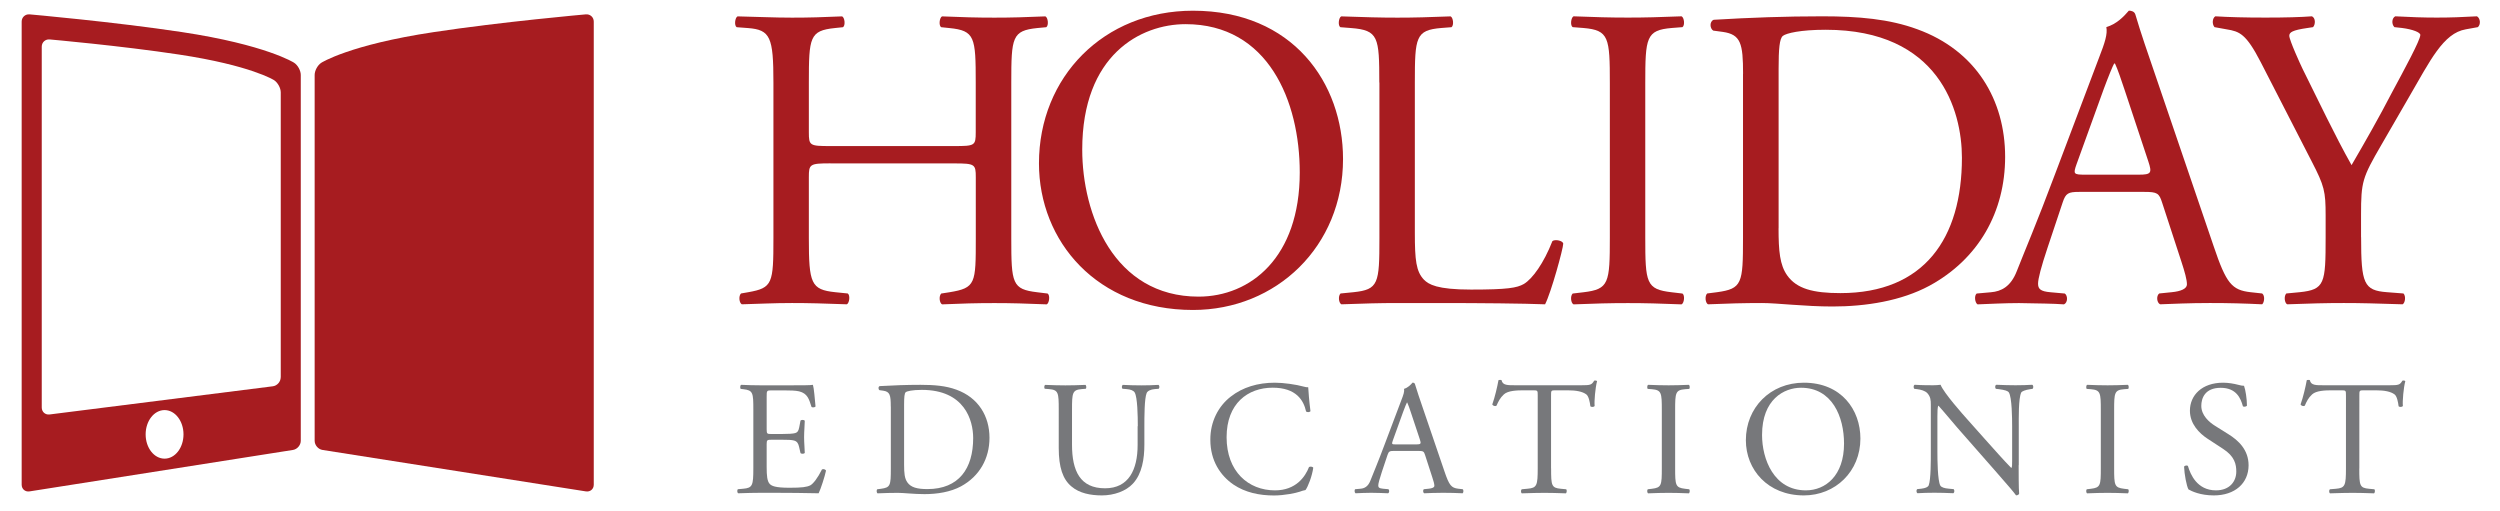
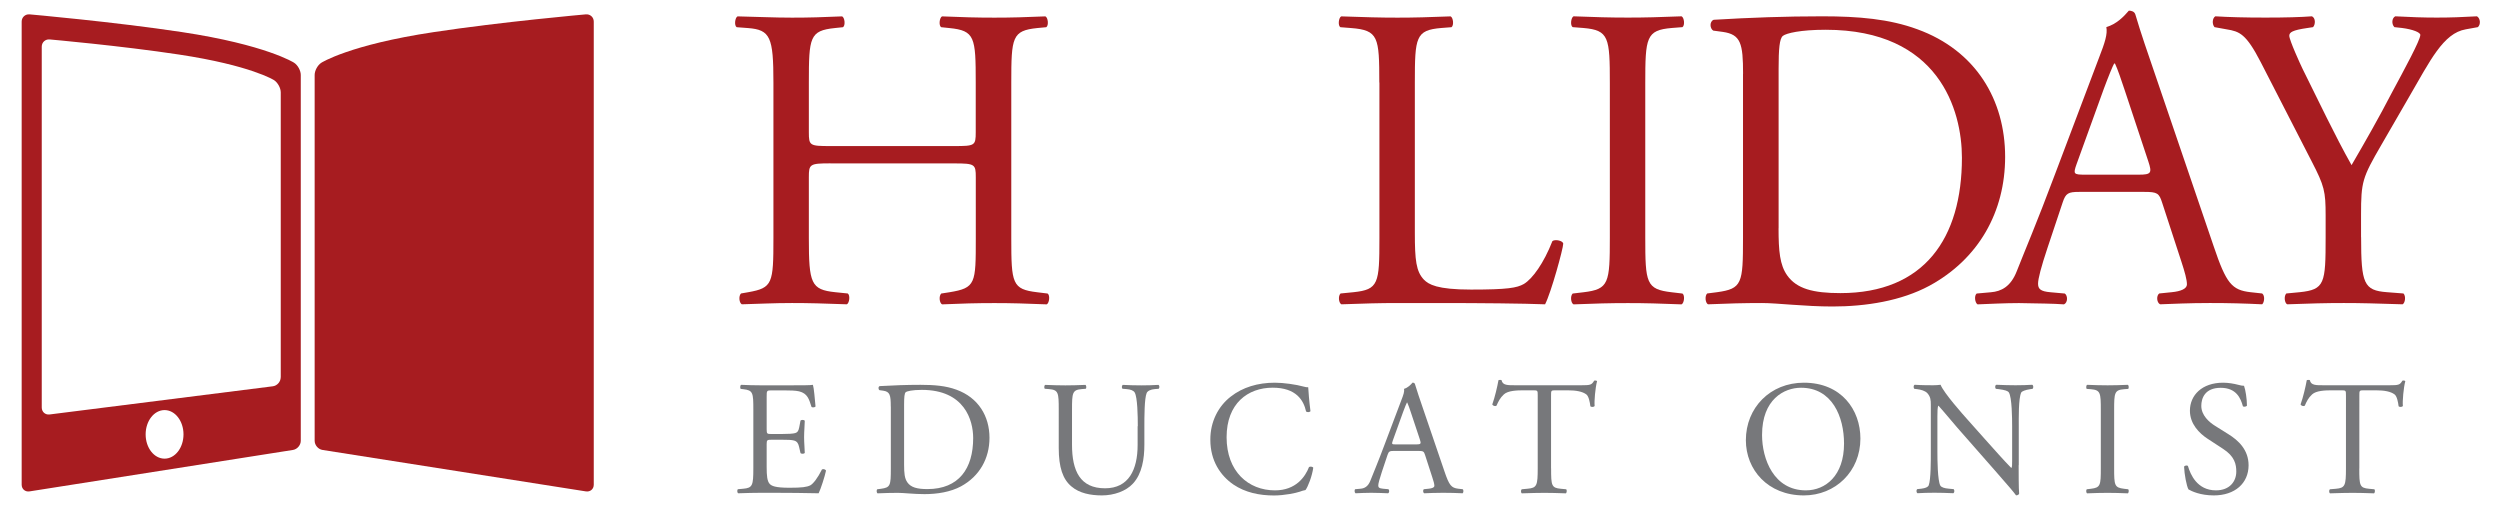
<svg xmlns="http://www.w3.org/2000/svg" version="1.2" baseProfile="tiny" id="Layer_1" x="0px" y="0px" viewBox="0 0 410.77 84" overflow="visible" xml:space="preserve">
  <g>
    <path fill="#A71C20" d="M136.45,26.84c-3.41,0-3.55,0.14-3.55,2.27v10.02c0,7.46,0.35,8.46,4.33,8.88l2.06,0.21   c0.43,0.28,0.28,1.56-0.14,1.78c-3.84-0.14-6.25-0.21-9.02-0.21c-3.06,0-5.47,0.14-8.24,0.21c-0.43-0.21-0.57-1.35-0.14-1.78   l1.21-0.21c3.98-0.71,4.12-1.42,4.12-8.88V13.56c0-7.46-0.5-8.67-4.19-8.95l-1.85-0.14c-0.43-0.28-0.28-1.56,0.14-1.78   c3.48,0.07,5.9,0.21,8.95,0.21c2.77,0,5.19-0.07,8.24-0.21c0.43,0.21,0.57,1.49,0.14,1.78l-1.35,0.14   c-4.12,0.43-4.26,1.49-4.26,8.95v8.17c0,2.2,0.14,2.27,3.55,2.27h20.32c3.41,0,3.55-0.07,3.55-2.27v-8.17   c0-7.46-0.14-8.53-4.33-8.95l-1.35-0.14c-0.43-0.28-0.28-1.56,0.14-1.78c3.27,0.14,5.69,0.21,8.6,0.21c2.77,0,5.19-0.07,8.39-0.21   c0.43,0.21,0.57,1.49,0.14,1.78l-1.49,0.14c-4.12,0.43-4.26,1.49-4.26,8.95v25.58c0,7.46,0.14,8.39,4.26,8.88l1.71,0.21   c0.43,0.28,0.28,1.56-0.14,1.78c-3.41-0.14-5.83-0.21-8.6-0.21c-2.91,0-5.47,0.07-8.6,0.21c-0.43-0.21-0.57-1.35-0.14-1.78   l1.35-0.21c4.33-0.71,4.33-1.42,4.33-8.88V29.12c0-2.13-0.14-2.27-3.55-2.27H136.45z" />
-     <path fill="#A71C20" d="M170.71,26.84c0-14.21,10.66-25.08,25.3-25.08c16.42,0,24.66,11.87,24.66,24.37   c0,14.35-10.94,24.8-24.66,24.8C180.23,50.93,170.71,39.63,170.71,26.84z M213.56,28.34c0-11.73-5.19-24.37-18.76-24.37   c-7.39,0-16.98,5.05-16.98,20.61c0,10.52,5.12,24.16,19.12,24.16C205.45,48.73,213.56,42.33,213.56,28.34z" />
    <path fill="#A71C20" d="M226.63,13.56c0-7.46-0.14-8.6-4.62-8.95l-1.78-0.14c-0.43-0.28-0.28-1.56,0.14-1.78   c3.98,0.14,6.4,0.21,9.24,0.21c2.77,0,5.19-0.07,8.74-0.21c0.43,0.21,0.57,1.49,0.14,1.78L236.8,4.6   c-4.19,0.36-4.33,1.49-4.33,8.95v24.73c0,4.48,0.21,6.32,1.49,7.67c0.78,0.78,2.13,1.63,7.75,1.63c6.04,0,7.53-0.28,8.67-0.92   c1.42-0.85,3.27-3.41,4.69-7.04c0.43-0.36,1.78-0.07,1.78,0.43c0,0.78-1.99,8.03-2.98,9.95c-3.62-0.14-10.38-0.21-17.69-0.21h-6.54   c-2.98,0-5.26,0.07-9.24,0.21c-0.43-0.21-0.57-1.35-0.14-1.78l2.13-0.21c4.12-0.43,4.26-1.42,4.26-8.88V13.56z" />
    <path fill="#A71C20" d="M264.51,13.7c0-7.53-0.14-8.74-4.33-9.1l-1.78-0.14c-0.43-0.28-0.28-1.56,0.14-1.78   c3.55,0.14,5.97,0.21,8.95,0.21c2.84,0,5.26-0.07,8.81-0.21c0.43,0.21,0.57,1.49,0.14,1.78l-1.78,0.14   c-4.19,0.36-4.33,1.56-4.33,9.1v25.3c0,7.53,0.14,8.53,4.33,9.02l1.78,0.21c0.43,0.28,0.29,1.56-0.14,1.78   c-3.55-0.14-5.97-0.21-8.81-0.21c-2.98,0-5.4,0.07-8.95,0.21c-0.43-0.21-0.57-1.35-0.14-1.78l1.78-0.21   c4.19-0.5,4.33-1.49,4.33-9.02V13.7z" />
    <path fill="#A71C20" d="M286.4,12.13c0-4.97-0.36-6.47-3.34-6.89l-1.56-0.21c-0.57-0.35-0.64-1.49,0.07-1.78   c6.04-0.36,11.8-0.57,17.84-0.57c5.97,0,11.01,0.43,15.63,2.13c9.59,3.48,14.42,11.58,14.42,20.96c0,9.02-4.33,16.77-12.44,21.18   c-4.62,2.49-10.45,3.41-15.92,3.41c-4.55,0-9.1-0.57-11.58-0.57c-2.99,0-5.54,0.07-8.88,0.21c-0.43-0.21-0.57-1.35-0.14-1.78   l1.63-0.21c4.12-0.57,4.26-1.42,4.26-8.88V12.13z M292.23,37.5c0,3.77,0.21,6.04,1.42,7.75c1.56,2.2,4.26,2.91,8.74,2.91   c13.79,0,19.97-9.02,19.97-22.24c0-7.82-3.77-21.03-22.38-21.03c-4.19,0-6.47,0.57-7.03,1c-0.57,0.43-0.71,2.2-0.71,5.4V37.5z" />
    <path fill="#A71C20" d="M355.26,33.31c-0.5-1.56-0.78-1.78-2.91-1.78h-10.73c-1.78,0-2.2,0.21-2.7,1.71l-2.49,7.46   c-1.07,3.2-1.56,5.12-1.56,5.9c0,0.85,0.36,1.28,2.06,1.42l2.34,0.21c0.5,0.36,0.5,1.49-0.14,1.78c-1.85-0.14-4.05-0.14-7.39-0.21   c-2.34,0-4.9,0.14-6.82,0.21c-0.43-0.28-0.57-1.42-0.14-1.78l2.34-0.21c1.71-0.14,3.27-0.92,4.26-3.48   c1.28-3.27,3.27-7.89,6.25-15.85l7.25-19.19c1-2.56,1.42-3.91,1.21-5.05c1.71-0.5,2.91-1.78,3.7-2.7c0.43,0,0.92,0.14,1.07,0.64   c0.92,3.13,2.06,6.4,3.13,9.52l9.74,28.57c2.06,6.11,2.98,7.18,6.04,7.53l1.92,0.21c0.5,0.36,0.36,1.49,0,1.78   c-2.91-0.14-5.4-0.21-8.6-0.21c-3.41,0-6.11,0.14-8.17,0.21c-0.57-0.28-0.64-1.42-0.14-1.78l2.06-0.21   c1.49-0.14,2.49-0.57,2.49-1.28c0-0.78-0.36-2.06-0.92-3.77L355.26,33.31z M341.19,26.99c-0.57,1.63-0.5,1.71,1.49,1.71h8.74   c2.06,0,2.2-0.28,1.56-2.2l-3.84-11.58c-0.57-1.71-1.21-3.62-1.63-4.48h-0.14c-0.21,0.35-0.92,2.06-1.71,4.19L341.19,26.99z" />
    <path fill="#A71C20" d="M387.95,38.99c0,7.6,0.43,8.74,4.26,9.02l2.7,0.21c0.43,0.43,0.28,1.56-0.14,1.78   c-4.41-0.14-6.82-0.21-9.66-0.21c-2.98,0-5.54,0.07-9.31,0.21c-0.43-0.21-0.57-1.35-0.14-1.78l2.2-0.21   c4.12-0.43,4.26-1.42,4.26-9.02v-3.62c0-3.91-0.21-4.83-2.27-8.81l-8.39-16.34c-2.42-4.69-3.48-5.05-5.61-5.4l-1.99-0.36   c-0.43-0.5-0.36-1.49,0.14-1.78c2.27,0.14,4.83,0.21,8.24,0.21c3.27,0,5.83-0.07,7.6-0.21c0.64,0.21,0.64,1.35,0.21,1.78   l-0.92,0.14c-2.49,0.36-2.98,0.71-2.98,1.28c0,0.71,1.85,4.76,2.2,5.47c2.63,5.26,5.26,10.87,8.03,15.78   c2.2-3.77,4.55-7.89,6.68-12.01c1.99-3.7,4.62-8.53,4.62-9.38c0-0.43-1.28-0.92-2.98-1.14l-1.28-0.14c-0.5-0.5-0.43-1.49,0.14-1.78   c2.56,0.14,4.62,0.21,6.82,0.21s4.19-0.07,6.61-0.21c0.57,0.35,0.64,1.35,0.14,1.78l-1.99,0.36c-3.7,0.64-5.83,5.12-9.38,11.23   l-4.48,7.75c-3.13,5.4-3.34,6.04-3.34,11.51V38.99z" />
  </g>
  <g>
    <path fill="#77787B" d="M123.78,67.32c0-2.78-0.05-3.19-1.63-3.37l-0.43-0.05c-0.16-0.11-0.11-0.59,0.05-0.67   c1.15,0.05,2.06,0.08,3.16,0.08h5.03c1.71,0,3.29,0,3.61-0.08c0.16,0.46,0.32,2.38,0.43,3.56c-0.11,0.16-0.54,0.21-0.67,0.05   c-0.4-1.26-0.64-2.19-2.03-2.54c-0.56-0.13-1.42-0.16-2.6-0.16h-1.93c-0.8,0-0.8,0.05-0.8,1.07v5.35c0,0.75,0.08,0.75,0.88,0.75   h1.55c1.12,0,1.95-0.05,2.28-0.16c0.32-0.11,0.51-0.27,0.64-0.94l0.21-1.1c0.13-0.16,0.59-0.16,0.7,0.03c0,0.64-0.11,1.69-0.11,2.7   c0,0.96,0.11,1.98,0.11,2.57c-0.11,0.19-0.56,0.19-0.7,0.03l-0.24-1.04c-0.11-0.48-0.29-0.88-0.83-1.02   c-0.38-0.11-1.02-0.13-2.06-0.13h-1.55c-0.8,0-0.88,0.03-0.88,0.72v3.77c0,1.42,0.08,2.33,0.51,2.78c0.32,0.32,0.88,0.62,3.24,0.62   c2.06,0,2.84-0.11,3.43-0.4c0.48-0.27,1.21-1.2,1.9-2.6c0.19-0.13,0.56-0.05,0.67,0.19c-0.19,0.94-0.86,3-1.21,3.72   c-2.41-0.05-4.79-0.08-7.17-0.08h-2.41c-1.15,0-2.06,0.03-3.64,0.08c-0.16-0.08-0.21-0.51-0.05-0.67l0.88-0.08   c1.53-0.13,1.66-0.54,1.66-3.35V67.32z" />
    <path fill="#77787B" d="M146.36,66.79c0-1.87-0.13-2.44-1.26-2.6l-0.59-0.08c-0.21-0.13-0.24-0.56,0.03-0.67   c2.27-0.13,4.44-0.21,6.72-0.21c2.25,0,4.15,0.16,5.89,0.8c3.61,1.31,5.43,4.36,5.43,7.9c0,3.4-1.63,6.32-4.68,7.98   c-1.74,0.94-3.93,1.28-6,1.28c-1.71,0-3.43-0.21-4.36-0.21c-1.12,0-2.09,0.03-3.35,0.08c-0.16-0.08-0.21-0.51-0.05-0.67l0.62-0.08   c1.55-0.21,1.61-0.54,1.61-3.35V66.79z M148.55,76.34c0,1.42,0.08,2.27,0.54,2.92c0.59,0.83,1.61,1.1,3.29,1.1   c5.19,0,7.52-3.4,7.52-8.38c0-2.94-1.42-7.92-8.43-7.92c-1.58,0-2.44,0.21-2.65,0.38c-0.21,0.16-0.27,0.83-0.27,2.03V76.34z" />
    <path fill="#77787B" d="M186.95,70.03c0-1.66-0.05-4.74-0.51-5.54c-0.19-0.32-0.67-0.51-1.34-0.56l-0.67-0.05   c-0.16-0.19-0.11-0.54,0.05-0.64c1.02,0.05,2.01,0.08,3.05,0.08c1.12,0,1.85-0.03,2.81-0.08c0.21,0.13,0.19,0.48,0.05,0.64   l-0.64,0.05c-0.67,0.05-1.18,0.29-1.34,0.64c-0.38,0.88-0.38,3.96-0.38,5.46v3.02c0,2.33-0.38,4.79-1.87,6.4   c-1.15,1.26-3.13,1.95-5.11,1.95c-1.85,0-3.69-0.35-5-1.47c-1.42-1.18-2.09-3.13-2.09-6.32V67.3c0-2.78-0.05-3.24-1.61-3.37   l-0.67-0.05c-0.16-0.11-0.11-0.56,0.05-0.64c1.34,0.05,2.25,0.08,3.32,0.08c1.1,0,1.98-0.03,3.29-0.08   c0.16,0.08,0.21,0.54,0.05,0.64l-0.64,0.05c-1.55,0.13-1.61,0.59-1.61,3.37v5.78c0,4.31,1.34,7.15,5.43,7.15   c3.88,0,5.35-3.05,5.35-7.12V70.03z" />
    <path fill="#77787B" d="M202.23,65.16c1.95-1.53,4.44-2.28,7.23-2.28c1.45,0,3.48,0.29,4.74,0.64c0.32,0.08,0.51,0.13,0.75,0.11   c0.03,0.62,0.16,2.3,0.37,3.93c-0.13,0.19-0.54,0.21-0.72,0.05c-0.4-1.82-1.61-3.91-5.49-3.91c-4.09,0-7.57,2.6-7.57,8.14   c0,5.62,3.56,8.73,7.95,8.73c3.45,0,4.98-2.25,5.59-3.83c0.19-0.13,0.59-0.08,0.7,0.11c-0.19,1.39-0.88,3.16-1.28,3.67   c-0.32,0.05-0.64,0.16-0.94,0.27c-0.59,0.21-2.52,0.62-4.23,0.62c-2.41,0-4.71-0.48-6.66-1.79c-2.14-1.47-3.8-3.91-3.8-7.36   C198.85,69.28,200.19,66.73,202.23,65.16z" />
    <path fill="#77787B" d="M234.15,74.76c-0.19-0.59-0.29-0.67-1.1-0.67h-4.04c-0.67,0-0.83,0.08-1.02,0.64l-0.94,2.81   c-0.4,1.2-0.59,1.93-0.59,2.22c0,0.32,0.13,0.48,0.78,0.54l0.88,0.08c0.19,0.13,0.19,0.56-0.05,0.67c-0.7-0.05-1.53-0.05-2.78-0.08   c-0.88,0-1.85,0.05-2.57,0.08c-0.16-0.11-0.21-0.54-0.05-0.67l0.88-0.08c0.64-0.05,1.23-0.35,1.61-1.31   c0.48-1.23,1.23-2.97,2.35-5.97l2.73-7.23c0.38-0.96,0.54-1.47,0.46-1.9c0.64-0.19,1.1-0.67,1.39-1.02c0.16,0,0.35,0.05,0.4,0.24   c0.35,1.18,0.78,2.41,1.18,3.59l3.67,10.76c0.78,2.3,1.12,2.7,2.27,2.84l0.72,0.08c0.19,0.13,0.13,0.56,0,0.67   c-1.1-0.05-2.03-0.08-3.24-0.08c-1.28,0-2.3,0.05-3.08,0.08c-0.21-0.11-0.24-0.54-0.05-0.67l0.78-0.08   c0.56-0.05,0.94-0.21,0.94-0.48c0-0.29-0.13-0.78-0.35-1.42L234.15,74.76z M228.85,72.38c-0.21,0.62-0.19,0.64,0.56,0.64h3.29   c0.78,0,0.83-0.11,0.59-0.83l-1.45-4.36c-0.21-0.64-0.46-1.37-0.62-1.69h-0.05c-0.08,0.13-0.35,0.78-0.64,1.58L228.85,72.38z" />
    <path fill="#77787B" d="M254.86,76.96c0,2.81,0.05,3.21,1.61,3.35l0.86,0.08c0.16,0.11,0.11,0.59-0.05,0.67   c-1.53-0.05-2.44-0.08-3.51-0.08s-2.01,0.03-3.72,0.08c-0.16-0.08-0.21-0.54,0-0.67L251,80.3c1.53-0.13,1.66-0.54,1.66-3.35V64.99   c0-0.83,0-0.86-0.8-0.86h-1.47c-1.15,0-2.62,0.05-3.29,0.67c-0.64,0.59-0.91,1.18-1.21,1.85c-0.21,0.16-0.59,0.03-0.7-0.19   c0.43-1.2,0.83-2.92,1.02-3.99c0.08-0.05,0.43-0.08,0.51,0c0.16,0.86,1.04,0.83,2.28,0.83h10.84c1.45,0,1.69-0.05,2.09-0.75   c0.13-0.05,0.43-0.03,0.48,0.08c-0.29,1.1-0.48,3.26-0.4,4.07c-0.11,0.21-0.56,0.21-0.7,0.05c-0.08-0.67-0.27-1.66-0.67-1.95   c-0.62-0.46-1.63-0.67-3.11-0.67h-1.9c-0.8,0-0.78,0.03-0.78,0.91V76.96z" />
-     <path fill="#77787B" d="M273.05,67.38c0-2.84-0.05-3.29-1.63-3.43l-0.67-0.05c-0.16-0.11-0.11-0.59,0.05-0.67   c1.34,0.05,2.25,0.08,3.37,0.08c1.07,0,1.98-0.03,3.32-0.08c0.16,0.08,0.21,0.56,0.05,0.67l-0.67,0.05   c-1.58,0.13-1.63,0.59-1.63,3.43v9.53c0,2.84,0.05,3.21,1.63,3.4l0.67,0.08c0.16,0.11,0.11,0.59-0.05,0.67   c-1.34-0.05-2.25-0.08-3.32-0.08c-1.12,0-2.04,0.03-3.37,0.08c-0.16-0.08-0.21-0.51-0.05-0.67l0.67-0.08   c1.58-0.19,1.63-0.56,1.63-3.4V67.38z" />
    <path fill="#77787B" d="M286.86,72.33c0-5.35,4.01-9.45,9.53-9.45c6.18,0,9.29,4.47,9.29,9.18c0,5.41-4.12,9.34-9.29,9.34   C290.44,81.4,286.86,77.15,286.86,72.33z M302.99,72.89c0-4.42-1.95-9.18-7.07-9.18c-2.78,0-6.4,1.9-6.4,7.76   c0,3.96,1.93,9.1,7.2,9.1C299.94,80.57,302.99,78.16,302.99,72.89z" />
    <path fill="#77787B" d="M331.68,76.42c0,0.8,0,3.99,0.08,4.68c-0.05,0.16-0.21,0.29-0.51,0.29c-0.32-0.46-1.1-1.39-3.43-4.04   l-6.21-7.07c-0.72-0.83-2.54-3.02-3.1-3.61h-0.05c-0.11,0.32-0.13,0.94-0.13,1.74v5.83c0,1.26,0.03,4.74,0.48,5.54   c0.16,0.29,0.7,0.46,1.37,0.51l0.83,0.08c0.16,0.21,0.13,0.54-0.05,0.67c-1.2-0.05-2.14-0.08-3.13-0.08   c-1.12,0-1.85,0.03-2.78,0.08c-0.19-0.13-0.21-0.51-0.05-0.67l0.72-0.08c0.62-0.08,1.04-0.24,1.18-0.54   c0.37-0.96,0.35-4.23,0.35-5.51v-7.73c0-0.75-0.03-1.31-0.59-1.93c-0.37-0.37-1.02-0.56-1.66-0.64l-0.46-0.05   c-0.16-0.16-0.16-0.56,0.05-0.67c1.12,0.08,2.54,0.08,3.03,0.08c0.43,0,0.88-0.03,1.23-0.08c0.54,1.36,3.69,4.9,4.58,5.89l2.6,2.92   c1.85,2.06,3.16,3.56,4.42,4.84h0.05c0.11-0.13,0.11-0.56,0.11-1.12v-5.73c0-1.26-0.03-4.74-0.54-5.54   c-0.16-0.24-0.59-0.4-1.66-0.54l-0.46-0.05c-0.19-0.16-0.16-0.59,0.05-0.67c1.23,0.05,2.14,0.08,3.16,0.08   c1.15,0,1.85-0.03,2.76-0.08c0.21,0.13,0.21,0.51,0.05,0.67l-0.37,0.05c-0.86,0.13-1.39,0.35-1.5,0.56   c-0.46,0.96-0.4,4.28-0.4,5.51V76.42z" />
    <path fill="#77787B" d="M345.18,67.38c0-2.84-0.05-3.29-1.63-3.43l-0.67-0.05c-0.16-0.11-0.11-0.59,0.05-0.67   c1.34,0.05,2.25,0.08,3.37,0.08c1.07,0,1.98-0.03,3.32-0.08c0.16,0.08,0.21,0.56,0.05,0.67l-0.67,0.05   c-1.58,0.13-1.63,0.59-1.63,3.43v9.53c0,2.84,0.05,3.21,1.63,3.4l0.67,0.08c0.16,0.11,0.11,0.59-0.05,0.67   c-1.34-0.05-2.25-0.08-3.32-0.08c-1.12,0-2.03,0.03-3.37,0.08c-0.16-0.08-0.21-0.51-0.05-0.67l0.67-0.08   c1.58-0.19,1.63-0.56,1.63-3.4V67.38z" />
    <path fill="#77787B" d="M363.75,81.4c-2.25,0-3.67-0.7-4.17-0.99c-0.32-0.59-0.67-2.49-0.72-3.75c0.13-0.19,0.54-0.24,0.64-0.08   c0.4,1.37,1.5,3.99,4.6,3.99c2.25,0,3.34-1.47,3.34-3.08c0-1.18-0.24-2.49-2.19-3.75l-2.54-1.66c-1.34-0.88-2.89-2.41-2.89-4.6   c0-2.54,1.98-4.6,5.46-4.6c0.83,0,1.79,0.16,2.49,0.35c0.35,0.11,0.72,0.16,0.94,0.16c0.24,0.64,0.48,2.14,0.48,3.27   c-0.11,0.16-0.54,0.24-0.67,0.08c-0.35-1.29-1.07-3.02-3.64-3.02c-2.62,0-3.19,1.74-3.19,2.97c0,1.55,1.29,2.68,2.28,3.29   l2.14,1.34c1.69,1.04,3.35,2.6,3.35,5.14C369.45,79.39,367.23,81.4,363.75,81.4z" />
    <path fill="#77787B" d="M387.65,76.96c0,2.81,0.05,3.21,1.61,3.35l0.86,0.08c0.16,0.11,0.11,0.59-0.05,0.67   c-1.53-0.05-2.44-0.08-3.51-0.08c-1.07,0-2.01,0.03-3.72,0.08c-0.16-0.08-0.21-0.54,0-0.67l0.96-0.08   c1.53-0.13,1.66-0.54,1.66-3.35V64.99c0-0.83,0-0.86-0.8-0.86h-1.47c-1.15,0-2.62,0.05-3.29,0.67c-0.64,0.59-0.91,1.18-1.2,1.85   c-0.21,0.16-0.59,0.03-0.7-0.19c0.43-1.2,0.83-2.92,1.02-3.99c0.08-0.05,0.43-0.08,0.51,0c0.16,0.86,1.04,0.83,2.27,0.83h10.84   c1.45,0,1.69-0.05,2.09-0.75c0.13-0.05,0.43-0.03,0.48,0.08c-0.29,1.1-0.48,3.26-0.4,4.07c-0.11,0.21-0.56,0.21-0.7,0.05   c-0.08-0.67-0.27-1.66-0.67-1.95c-0.62-0.46-1.63-0.67-3.1-0.67h-1.9c-0.8,0-0.78,0.03-0.78,0.91V76.96z" />
  </g>
  <g>
    <path fill="#A71C20" d="M96.26,2.36c0.71-0.06,1.3,0.47,1.3,1.19v76.09c0,0.72-0.58,1.21-1.29,1.1l-43.28-6.81   c-0.71-0.11-1.29-0.79-1.29-1.51v-60.1c0-0.72,0.49-1.62,1.1-2.01c0,0,4.6-2.95,18.44-5.03C82.42,3.58,96.26,2.36,96.26,2.36z" />
    <path fill="#A71C20" d="M29.88,5.27C18.7,3.58,4.86,2.36,4.86,2.36c-0.71-0.06-1.3,0.47-1.3,1.19v76.09c0,0.72,0.58,1.21,1.29,1.1   l43.28-6.81c0.71-0.11,1.29-0.79,1.29-1.51v-60.1c0-0.72-0.49-1.62-1.1-2.01C48.32,10.3,43.72,7.36,29.88,5.27z M27.04,75.36   c-1.72,0-3.11-1.78-3.11-3.99c0-2.2,1.39-3.99,3.11-3.99c1.72,0,3.11,1.79,3.11,3.99C30.15,73.58,28.76,75.36,27.04,75.36z    M46.12,62c0,0.72-0.58,1.38-1.29,1.47L8.15,68.1c-0.71,0.09-1.29-0.42-1.29-1.14V7.67c0-0.72,0.58-1.25,1.3-1.19   c0,0,11.66,1.03,21.24,2.48c11.85,1.79,15.63,4.21,15.63,4.21c0.6,0.39,1.1,1.29,1.1,2.01V62z" />
  </g>
</svg>